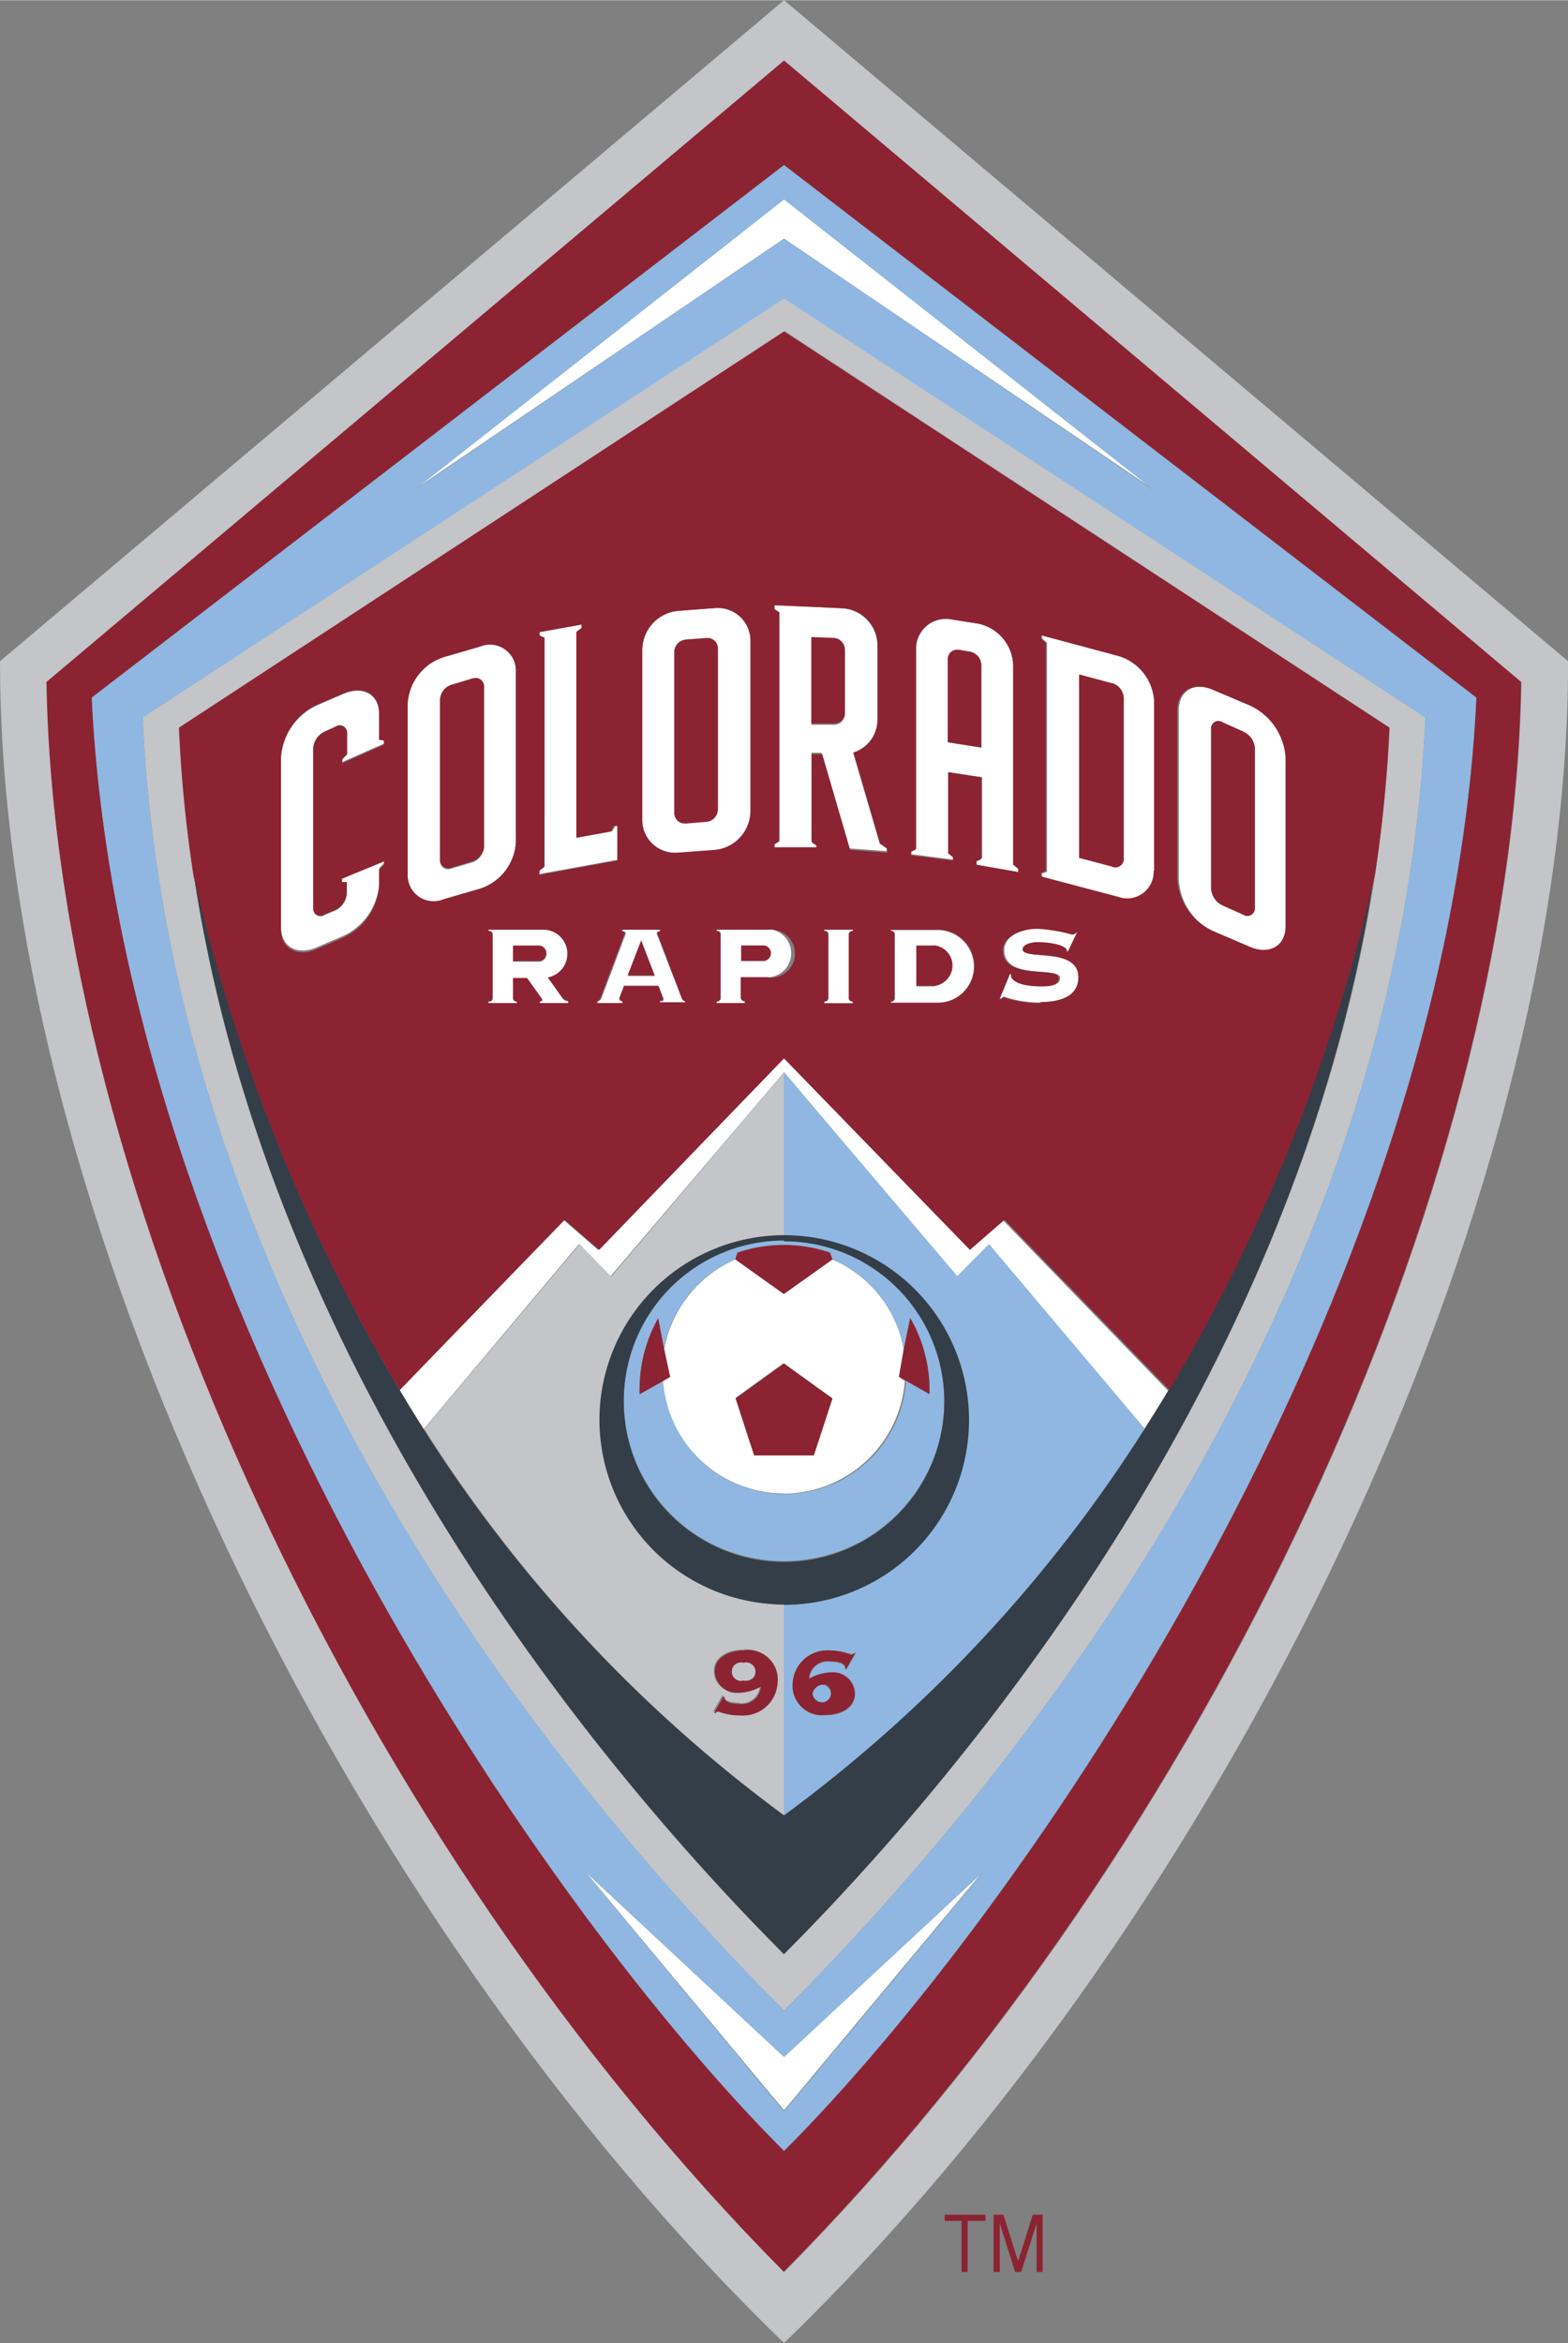
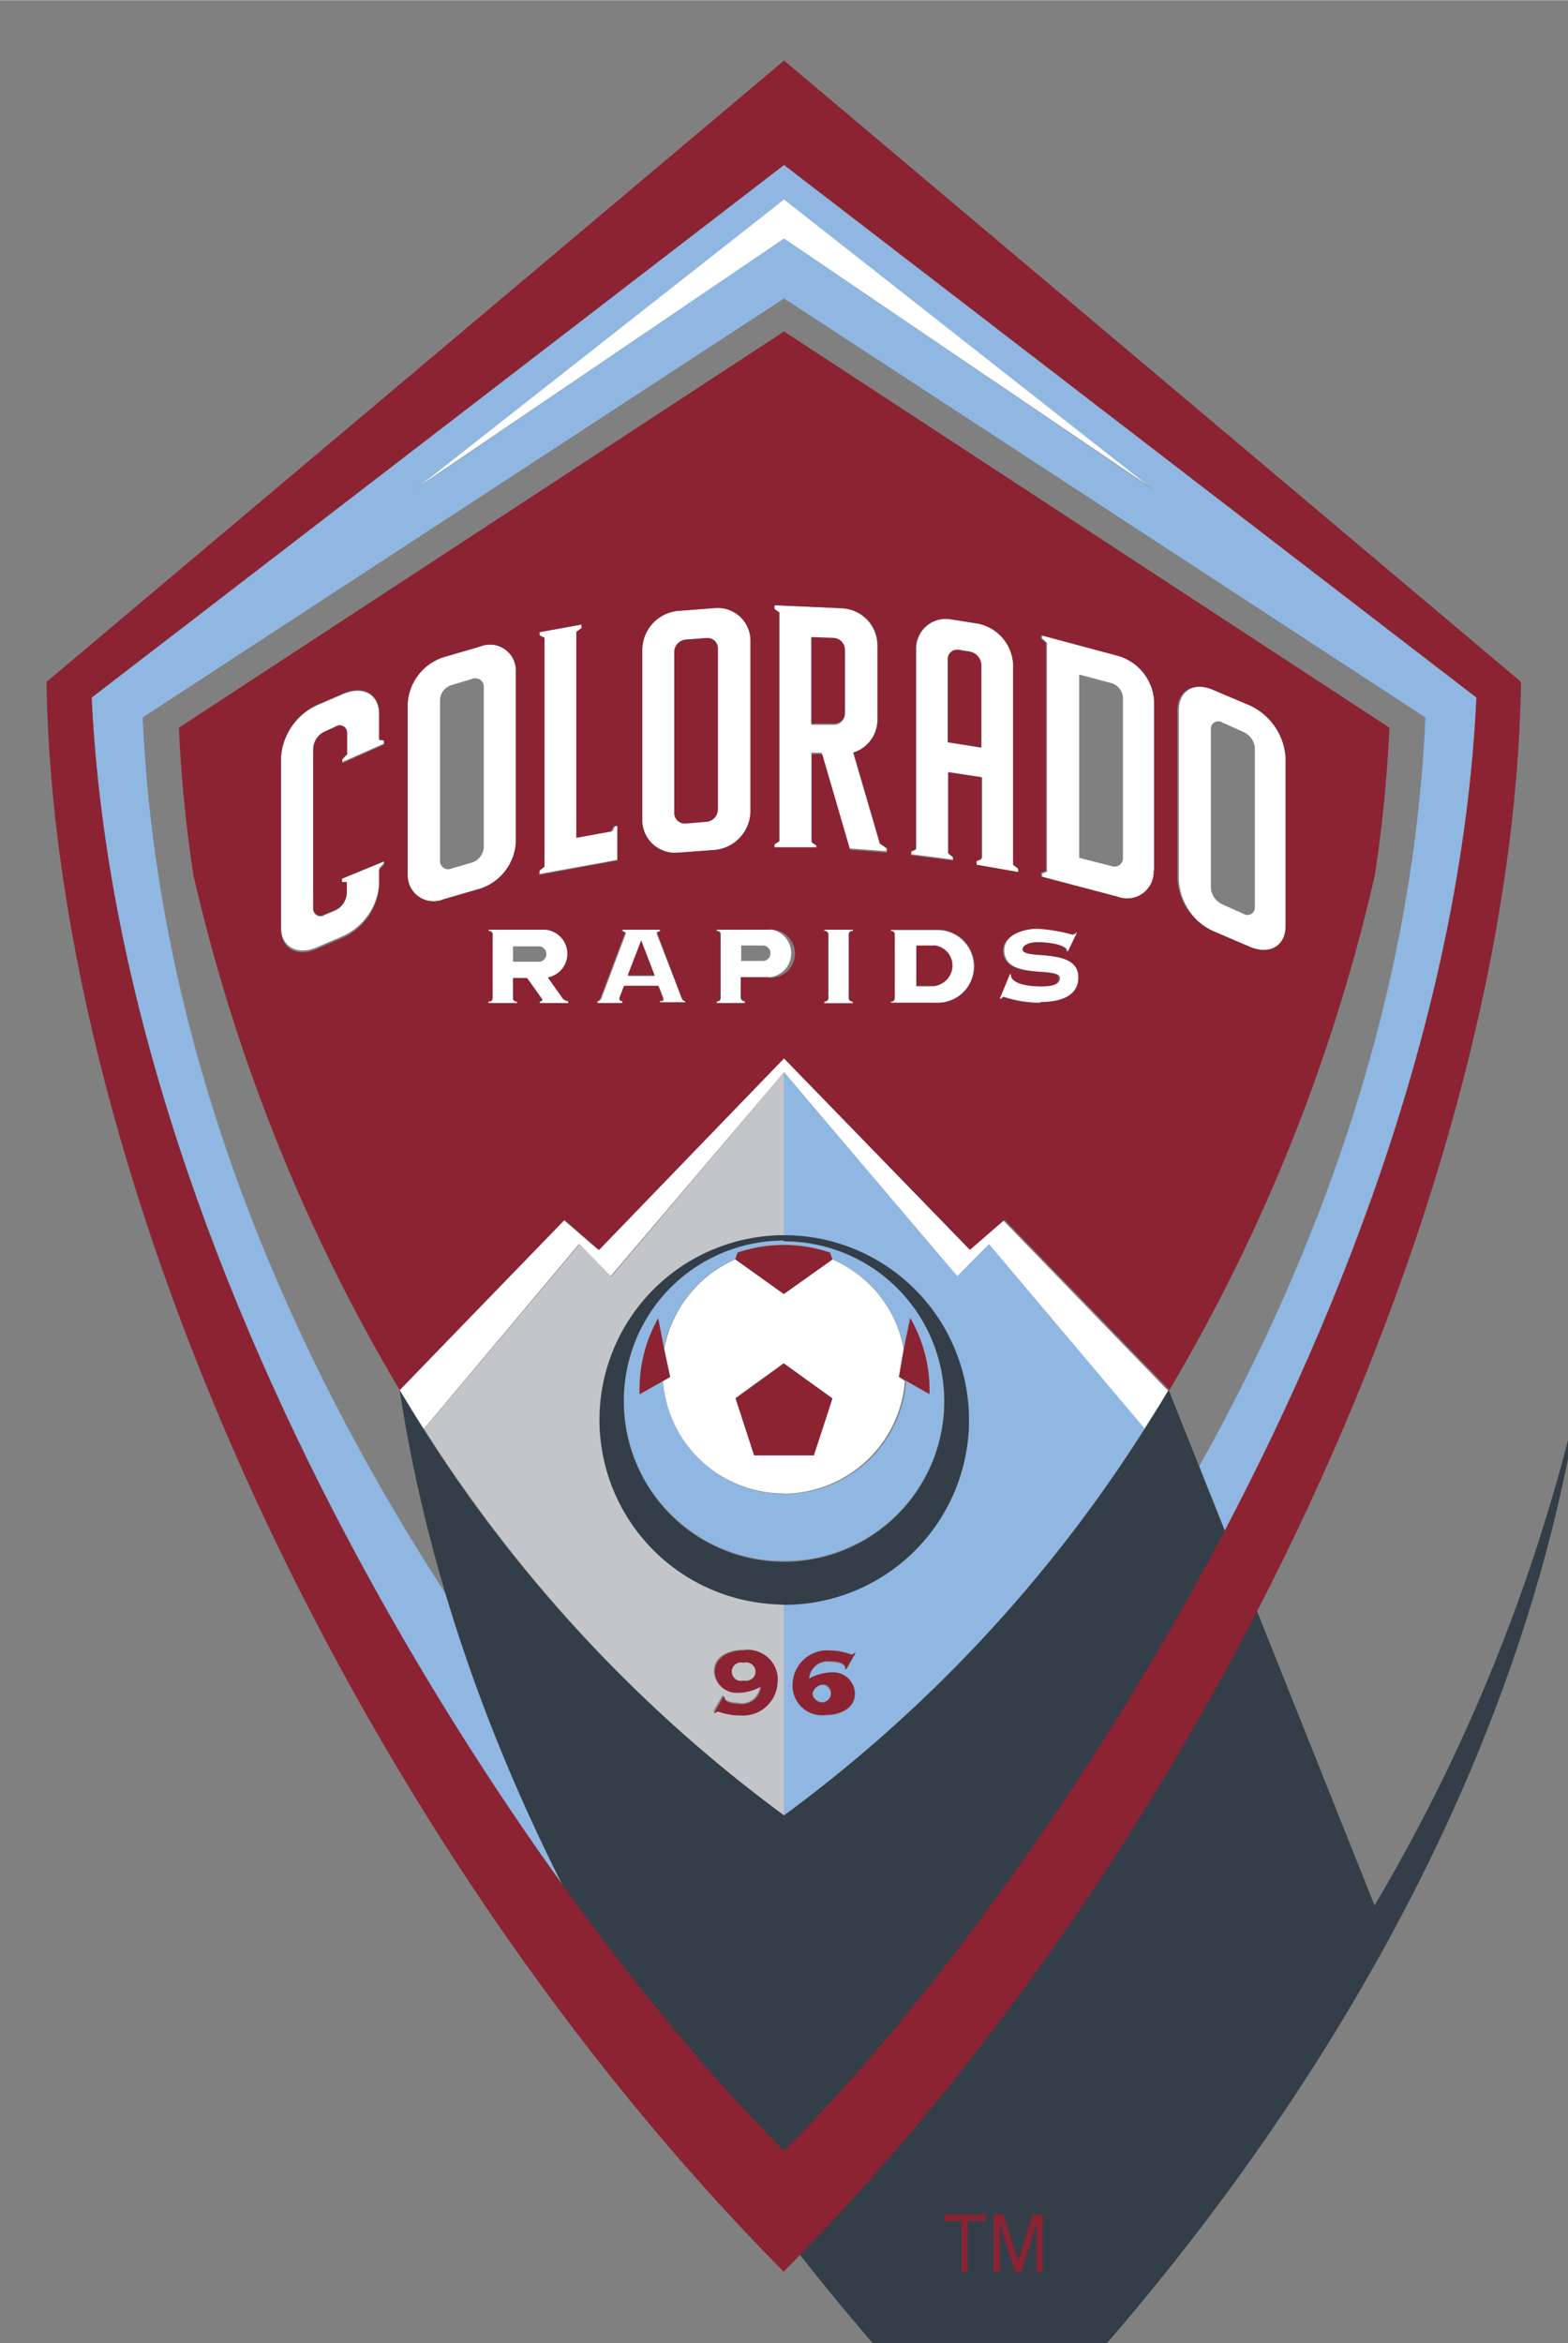
<svg xmlns="http://www.w3.org/2000/svg" width="258.705" height="386.541" viewBox="0 0 168.69 252">
  <rect x="0" y="0" width="168.69" height="252" fill="#808080" stroke="none" />
  <path fill="#fff" d="m124.15 52.65-39.8-31.28-39.79 31.28 39.79-27zM62.96 201.28l21.39 25.69 21.4-25.69-21.4 19.94zm41.38-66.87-20-20.59-20 20.59-3.72-3.22L43 149.5c.86 1.41 1.71 2.81 2.59 4.18l16.7-19.88 3.41 3.45 18.65-21.94 18.6 22 3.39-3.44 16.73 19.88c.87-1.38 1.75-2.77 2.59-4.18l-17.74-18.32z" />
  <path fill="#fff" d="M84.35 160.64a13.13 13.13 0 0 0 13-12.11l-.65-.45.52-3a13 13 0 0 0-7.68-9.63l-5.19 3.7-5.21-3.72a13.15 13.15 0 0 0-7.68 9.63l.6 3-.78.45a13.13 13.13 0 0 0 13 12.11m0-14 5.21 3.72-2 6.12h-6.36l-2-6.12zM47.71 96.71l3.94-1.15a5.58 5.58 0 0 0 3.85-5V72.25a2.79 2.79 0 0 0-3.85-2.72l-3.94 1.14a5.58 5.58 0 0 0-3.85 5v18.3a2.79 2.79 0 0 0 3.85 2.75m-.37-21.47a1.75 1.75 0 0 1 1.23-1.58L50.8 73a.91.91 0 0 1 1.25.87v17.3a1.86 1.86 0 0 1-1.25 1.58l-2.23.65a.87.87 0 0 1-1.23-.86zm33.4 12V68.94a3.52 3.52 0 0 0-3.46-3.57h-.39l-3.94.3a4.24 4.24 0 0 0-3.85 4.13v18.34a3.53 3.53 0 0 0 3.5 3.57h.35l3.94-.3a4.24 4.24 0 0 0 3.85-4.16m-6.94 1.2a1.13 1.13 0 0 1-1.26-1V70.11a1.38 1.38 0 0 1 1.25-1.34l2.21-.16a1.12 1.12 0 0 1 1.23 1.13v17.22A1.34 1.34 0 0 1 76 88.25zm60.82-12.59-3.94-1.67c-2.12-.91-3.85 0-3.85 2.19v18.3a6.58 6.58 0 0 0 3.85 5.57l3.94 1.69c2.12.91 3.85-.09 3.85-2.19v-18.4a6.64 6.64 0 0 0-3.85-5.58m.38 21.78a.8.8 0 0 1-1.25.71l-2.23-1a2.12 2.12 0 0 1-1.25-1.75v-17.1a.8.8 0 0 1 1.25-.71l2.23 1a2.1 2.1 0 0 1 1.25 1.72zM40.79 76.81c0-2.12-1.73-3.09-3.85-2.18l-2.86 1.23a6.7 6.7 0 0 0-3.85 5.58v18.25c0 2.12 1.73 3.09 3.85 2.18l2.86-1.23a6.7 6.7 0 0 0 3.85-5.58v-1.7l.52-.54v-.37l-4.52 1.86v.54h.52v1.21a2.16 2.16 0 0 1-1.23 1.86l-1.15.48a.78.78 0 0 1-1.23-.69V80.42a2.12 2.12 0 0 1 1.23-1.75l1.15-.56a.78.78 0 0 1 1.23.69v2.25l-.52.56v.35l4.52-2v-.32l-.52-.09zm25.76 11.96-.36.06-.33.58-3.81.68V67.94l.52-.41v-.37l-4.52.82v.35l.54.25V93.2l-.54.43v.35l8.5-1.54zm57.73 4.95V75.41a5.38 5.38 0 0 0-3.85-4.87l-8.31-2.23v.35l.52.46v24.63l-.52.19v.37l8.31 2.23a2.86 2.86 0 0 0 3.85-2.83m-4.71-.58-3.47-.88V72.53l3.48.93a1.75 1.75 0 0 1 1.23 1.56v17.23a.91.91 0 0 1-1.23.89m-24.16-1.89-.78-.52-2.86-9.78a3.72 3.72 0 0 0 2.6-3.53v-8a4 4 0 0 0-3.85-4l-7.24-.37v.4l.52.35v24.7l-.52.32v.32h4.52v-.36l-.52-.35v-9.49h1.08l3 10.29 4 .3v-.28zM90.9 76.77a1.17 1.17 0 0 1-1.17 1.17h-2.44v-9.3l2.38.09a1.28 1.28 0 0 1 1.23 1.28v6.75zm14.15 15.76v.46l4.52.86v-.38l-.57-.48V71.51a4.72 4.72 0 0 0-3.8-4.47l-2.9-.45a3.2 3.2 0 0 0-3.72 3.24v21.42l-.52.24v.37l4.52.58v-.3l-.52-.43v-8.7l3.61.58v8.66zM102 79.84v-8.91a1 1 0 0 1 1-1.06h.2l1.15.19a1.51 1.51 0 0 1 1.23 1.43v8.91zM91.77 100.1v-.17h-3.09v.17a.38.38 0 0 1 .43.28v7a.38.38 0 0 1-.43.28v.26h3.09v-.22a.38.38 0 0 1-.43-.28v-7a.38.38 0 0 1 .43-.28m4.07 7.47v.26h5a3.925 3.925 0 1 0 0-7.85h-5v.17a.37.37 0 0 1 .41.28v7a.37.37 0 0 1-.41.28m2.73-6h1.86a2.18 2.18 0 0 1 0 4.33h-1.85v-4.4zm-15.88 3.35a2.59 2.59 0 0 0 0-5.17h-5.58v.17a.38.38 0 0 1 .43.28v7a.38.38 0 0 1-.43.28v.26h3.05v-.22a.38.38 0 0 1-.43-.28v-2.23zm-3-3.42h2.49a.84.84 0 0 1 0 1.66h-2.44v-1.66zm-18.55.83a2.59 2.59 0 0 0-2.59-2.59h-6v.19a.37.37 0 0 1 .43.26v7a.38.38 0 0 1-.43.28v.26h3.09v-.21a.38.38 0 0 1-.43-.28v-2.23h1.51l1.6 2.23c.09.15 0 .28-.24.28v.17h3.09v-.17a.84.84 0 0 1-.61-.28l-1.6-2.27a2.6 2.6 0 0 0 2.21-2.55m-3.07.82h-2.91v-1.65h2.88a.84.84 0 0 1 0 1.66M71 107.61v.26h2.72v-.19a.6.6 0 0 1-.35-.26l-2.72-7c0-.15 0-.26.32-.26v-.18H67v.19c.24 0 .39.11.32.26l-2.64 7a.6.6 0 0 1-.35.26v.22H67v-.21c-.24 0-.37-.13-.32-.28l.5-1.3h3.72l.5 1.3c0 .15 0 .28-.32.28m-3.5-2.73 1.42-3.72 1.45 3.72h-2.9zm41.06-.26-1.1 2.66h.17a.5.5 0 0 1 .3-.19 12.1 12.1 0 0 0 4 .63c2 0 4.13-.5 4.13-2.66 0-3.33-6-1.86-6-3 0-.54.93-.78 1.54-.78 2.12 0 3.31.54 3.12.93l.2.06 1-2.11h-.12a.45.45 0 0 1-.39.24 17.8 17.8 0 0 0-3.72-.63c-2 0-3.72.87-3.72 2.31 0 3.33 6 1.69 6 3 0 .63-.63.89-1.86.89-2.86 0-3.42-.91-3.25-1.3z" />
  <g fill="#c3c5c8">
-     <path d="M84.35 0 0 71.1C0 130.02 36.81 206.02 84.35 252c47.54-46 84.35-122 84.35-180.9zm0 244.36c-45.57-46-78.43-116.34-79.31-171 3.4-2.85 73.52-62 79.31-66.85l79.33 66.85c-.86 54.68-33.72 125-79.31 171" />
-     <path d="m84.35 32-69 45.14c2.83 64.8 46.29 116.41 69 139.1 22.67-22.69 66.14-74.3 69-139.1zm0 178.22C64.88 190.65 29 147.9 20.85 94.07a146 146 0 0 1-1.54-15.82l65.1-42.65 65.09 42.65a151 151 0 0 1-1.56 15.79c-8.26 53.83-44.12 96.59-63.59 116.1" />
    <path d="M80 178.83a1 1 0 1 0 0 1.92 1.27 1.27 0 0 0 1.43-1 1.25 1.25 0 0 0-1.43-.95" />
    <path d="m62.37 133.8-16.74 19.88a153.8 153.8 0 0 0 38.72 41.57V172.6a19.88 19.88 0 0 1 0-39.75v-17.54l-18.6 22zm17.17 49.38a2 2 0 0 0 2.2-1.75v-.11a5.2 5.2 0 0 1-2.42.67 2.34 2.34 0 0 1-2.52-2.15v-.14c0-1.54 1.58-2.27 3.09-2.27a3.16 3.16 0 0 1 3.61 3.46 3.72 3.72 0 0 1-4 3.46 7 7 0 0 1-2.38-.41.45.45 0 0 0-.3.15h-.11l1-1.73h.13c0 .33.28.76 1.67.76" />
  </g>
  <path fill="#8fb7e1" d="M84.35 17.72 9.86 75.01c3.05 64.48 48.8 130.7 74.49 156.34 25.65-25.65 71.46-91.86 74.49-156.34zm0 3.72 39.8 31.28-39.8-27.08-39.71 27.01zm0 10.64 69 45.07c-2.86 64.79-46.35 116.41-69 139.1-22.67-22.69-66.14-74.3-69-139.1zm0 195L63 201.35l21.35 19.9 21.41-19.9z" />
  <path fill="#8fb7e1" d="M88.81 183.1a1 1 0 1 0-1.43-1 1.29 1.29 0 0 0 1.43 1" />
  <path fill="#8fb7e1" d="M104.16 152.73a19.88 19.88 0 0 1-19.81 19.86v22.66a153.8 153.8 0 0 0 38.8-41.61l-16.74-19.84-3.41 3.45-18.65-21.94v17.61a19.88 19.88 0 0 1 19.81 19.81m-14.88 26a2 2 0 0 0-2.22 1.77v.09a5.3 5.3 0 0 1 2.44-.67 2.32 2.32 0 0 1 2.5 2.13v.14c0 1.54-1.56 2.29-3.09 2.29a3.16 3.16 0 0 1-3.59-3.46 3.72 3.72 0 0 1 3.91-3.52h.05a6.8 6.8 0 0 1 2.36.41.45.45 0 0 0 .3-.15h.15l-1 1.75h-.16c0-.33-.28-.76-1.66-.76" />
  <path fill="#8fb7e1" d="M101.59 150.65a17.24 17.24 0 1 0-17.24 17.24 17.24 17.24 0 0 0 17.24-17.24m-30.32-2.16-2.46 1.45v-.43a15.5 15.5 0 0 1 2-7.74l.6 3.29a13.15 13.15 0 0 1 7.68-9.63l.24-.73a15.53 15.53 0 0 1 10 0l.22.73a13 13 0 0 1 7.68 9.63l.65-3.31a15.5 15.5 0 0 1 2.12 7.75v.43l-2.51-1.41a13.11 13.11 0 0 1-26.15 0" />
  <path fill="#343e48" d="M84.35 172.6a19.88 19.88 0 1 0-19.86-19.9 19.88 19.88 0 0 0 19.86 19.86m0-39.06a17.24 17.24 0 1 1-17.24 17.28v-.13a17.24 17.24 0 0 1 17.24-17.24" />
-   <path fill="#343e48" d="M125.73 149.5c-.84 1.43-1.71 2.81-2.59 4.18a153.8 153.8 0 0 1-38.79 41.57 153.8 153.8 0 0 1-38.8-41.57c-.87-1.38-1.73-2.77-2.55-4.18a192.8 192.8 0 0 1-22.15-55.43c8.17 53.83 44 96.59 63.5 116.1 19.47-19.51 55.33-62.27 63.5-116.1a192.8 192.8 0 0 1-22.12 55.43" />
+   <path fill="#343e48" d="M125.73 149.5c-.84 1.43-1.71 2.81-2.59 4.18a153.8 153.8 0 0 1-38.79 41.57 153.8 153.8 0 0 1-38.8-41.57c-.87-1.38-1.73-2.77-2.55-4.18c8.17 53.83 44 96.59 63.5 116.1 19.47-19.51 55.33-62.27 63.5-116.1a192.8 192.8 0 0 1-22.12 55.43" />
  <path fill="#8c2332" d="M84.35 6.49 5 73.33c.87 54.68 33.74 125 79.31 171 45.59-46 78.45-116.34 79.33-171zM9.86 75.01l74.49-57.29 74.49 57.29c-3 64.48-48.8 130.7-74.49 156.34C58.66 205.7 12.91 139.49 9.86 75.01" />
-   <path fill="#8c2332" d="M58.07 101.68h-2.88v1.66h2.88a.84.84 0 0 0 0-1.66m75.7-23.01-2.23-1a.78.78 0 0 0-1.23.71v17.25a2.1 2.1 0 0 0 1.23 1.75l2.23 1a.8.8 0 0 0 1.23-.74V80.42a2.1 2.1 0 0 0-1.25-1.75M50.8 72.96l-2.23.67a1.75 1.75 0 0 0-1.23 1.62v17.18a.89.89 0 0 0 1.23.87l2.23-.67a1.86 1.86 0 0 0 1.28-1.51V73.83a.91.91 0 0 0-1.25-.87m68.75.5-3.48-.93v19.72l3.48.93a.91.91 0 0 0 1.32-.93V75.02a1.75 1.75 0 0 0-1.23-1.56m-37.44 28.22h-2.49v1.66h2.49a.84.84 0 0 0 0-1.66" />
  <path fill="#8c2332" d="m84.35 35.63-65.1 42.62a146 146 0 0 0 1.55 15.82A192.8 192.8 0 0 0 43 149.5l17.74-18.3 3.72 3.22 19.89-20.6 20 20.59 3.72-3.22 17.74 18.3a192.8 192.8 0 0 0 22.11-55.43 151 151 0 0 0 1.56-15.81zm-43 44.43-4.52 2v-.41l.52-.54v-2.25a.78.78 0 0 0-1.23-.69l-1.15.48a2.16 2.16 0 0 0-1.27 1.86v17.13a.78.78 0 0 0 1.23.69l1.15-.48a2.16 2.16 0 0 0 1.23-1.86v-1.14h-.52v-.35l4.52-1.86v.35l-.52.56v1.7a6.7 6.7 0 0 1-3.85 5.58l-2.86 1.23c-2.12.91-3.85 0-3.85-2.18v-18.5a6.7 6.7 0 0 1 3.85-5.58l2.86-1.23c2.12-.91 3.85 0 3.85 2.18v2.79l.52.09v.43zm16.7 13.56.52-.43V68.57l-.52-.24v-.36l4.52-.82v.38l-.57.41v22.15l3.72-.69.32-.58h.37v3.72L58 94.09zm-10.34 3.09a2.79 2.79 0 0 1-3.85-2.72V75.67a5.58 5.58 0 0 1 3.85-5l3.94-1.15a2.79 2.79 0 0 1 3.85 2.73v18.32a5.58 5.58 0 0 1-3.85 5zm12.81 10.62a.84.84 0 0 0 .61.28v.26h-3.08v-.17c.24 0 .33-.13.24-.28l-1.6-2.25h-1.5v2.25a.38.38 0 0 0 .43.28v.17h-3.09v-.17a.38.38 0 0 0 .47-.28v-7a.38.38 0 0 0-.43-.28v-.16h6a2.59 2.59 0 0 1 .37 5.13zm13.22.45H71v-.17c.24 0 .37-.13.32-.28l-.5-1.32h-3.69l-.5 1.32c0 .15 0 .28.32.28v.26h-2.74v-.19a.6.6 0 0 0 .35-.26l2.64-7c0-.15 0-.28-.32-.28v-.16h4.18v.17c-.24 0-.37.13-.32.28l2.64 7a.6.6 0 0 0 .35.26v.13zm-.8-16.09a3.53 3.53 0 0 1-3.84-3.2V69.82a4.24 4.24 0 0 1 3.85-4.13l3.94-.3a3.52 3.52 0 0 1 3.85 3.55v18.31a4.24 4.24 0 0 1-3.85 4.15zm9.75 13.39h-3v2.25a.38.38 0 0 0 .43.28v.26h-3.04v-.17a.38.38 0 0 0 .43-.28v-7a.38.38 0 0 0-.43-.28v-.16h5.58a2.59 2.59 0 1 1 0 5.15m9.08-5a.38.38 0 0 0-.43.28v7a.38.38 0 0 0 .43.28v.2h-3.06v-.19a.38.38 0 0 0 .43-.28v-7a.38.38 0 0 0-.43-.28v-.16h3.09zm3.72-8.44-4-.3-3-10.29h-1.13v9.49l.52.35v.17h-4.52v-.33l.52-.32V65.87l-.52-.35v-.43l7.24.3a4 4 0 0 1 3.85 4v8a3.72 3.72 0 0 1-2.6 3.53l2.86 9.78.77.55v.48zm5.54 16.14h-5.16v-.16a.37.37 0 0 0 .41-.28v-7a.37.37 0 0 0-.41-.28v-.13h5.06a3.925 3.925 0 1 1 0 7.85m1.1-24.77v8.7l.52.43v.35L98 91.97v-.37l.52-.24V69.83a3.2 3.2 0 0 1 3.78-3.23l2.86.45a4.72 4.72 0 0 1 3.84 4.46v21.48l.54.41v.37l-4.48-.78v-.37l.52-.24v-8.8zm10 24.81a12.1 12.1 0 0 1-4-.62.44.44 0 0 0-.28.19h-.18l1.1-2.66h.15c-.17.39.39 1.3 3.25 1.3 1.26 0 1.86-.26 1.86-.89 0-1.34-6 .3-6-3 0-1.43 1.86-2.31 3.72-2.31a17.8 17.8 0 0 1 3.72.63.45.45 0 0 0 .37-.26h.17l-1 2.08-.21-.08c.19-.39-1-.93-3.12-.93-.61 0-1.54.24-1.54.78 0 1.17 6-.3 6 3 0 2.16-2.16 2.66-4.13 2.66m12.23-14.14a2.85 2.85 0 0 1-3.85 2.81L112 94.25v-.4l.52-.19V69.13l-.52-.47v-.35l8.31 2.23a5.38 5.38 0 0 1 3.85 4.87v18.21zm14.19 6c0 2.1-1.73 3.11-3.85 2.19l-3.94-1.69a6.58 6.58 0 0 1-3.85-5.58V76.38c0-2.12 1.73-3.11 3.85-2.19l3.94 1.67a6.64 6.64 0 0 1 3.85 5.58v18.13z" />
  <path fill="#8c2332" d="M67.53 104.88h2.89l-1.44-3.76zm22.14-36.29-2.38-.09v9.3h2.38a1.17 1.17 0 0 0 1.23-1.11v-6.82a1.28 1.28 0 0 0-1.23-1.28M76 68.61l-2.23.17a1.36 1.36 0 0 0-1.23 1.34v17.3a1.12 1.12 0 0 0 1.09 1.14h.17l2.2-.18a1.34 1.34 0 0 0 1.23-1.32V69.74a1.12 1.12 0 0 0-1.09-1.14H76m24.44 33.08h-1.86v4.33h1.86a2.18 2.18 0 0 0 0-4.35m5.13-30.15a1.51 1.51 0 0 0-1.23-1.43l-1.15-.19a1 1 0 0 0-1.23 1v8.91l3.61.58zm-16.01 78.9-5.21-3.77-5.21 3.77 1.99 6.12h6.43zm0-14.96-.28-.73a15.5 15.5 0 0 0-4.93-.82 15.7 15.7 0 0 0-5 .82l-.24.73 5.21 3.72zm-18.75 6.33a15.5 15.5 0 0 0-2 7.74v.43l2.51-1.41.78-.45-.65-3zm26.43 3.29-.52 3 .8.45 2.48 1.42v-.43a15.5 15.5 0 0 0-2.06-7.74zM80 177.51c-1.51 0-3.09.73-3.09 2.27a2.34 2.34 0 0 0 2.39 2.29h.14a5.3 5.3 0 0 0 2.42-.67 2 2 0 0 1-2.1 1.87h-.13c-1.39 0-1.73-.43-1.67-.76h-.14l-1 1.73h.15a.45.45 0 0 1 .3-.15 7 7 0 0 0 2.38.41 3.72 3.72 0 0 0 4-3.46 3.16 3.16 0 0 0-3.65-3.53m0 3.24a1 1 0 1 1 0-1.92 1 1 0 1 1 0 1.92m11-1.18 1-1.75h-.15a.45.45 0 0 1-.3.15 6.8 6.8 0 0 0-2.27-.46 3.72 3.72 0 0 0-4 3.46 3.16 3.16 0 0 0 3.59 3.46c1.53 0 3.09-.74 3.09-2.29a2.32 2.32 0 0 0-2.37-2.28h-.11a5.3 5.3 0 0 0-2.44.67 2 2 0 0 1 2.14-1.87h.09c1.38 0 1.73.43 1.66.76zm-2.16 1.62a1 1 0 1 1-1.43.95 1.26 1.26 0 0 1 1.43-.95m12.79 57.68h1.82v5.49h.65v-5.49h1.92v-.67h-4.39zm7.9 4.33-1.58-5h-1.06v6.16h.67v-5.23l1.65 5.23h.65l1.66-5.23v5.23h.65v-6.16h-1.06z" />
</svg>